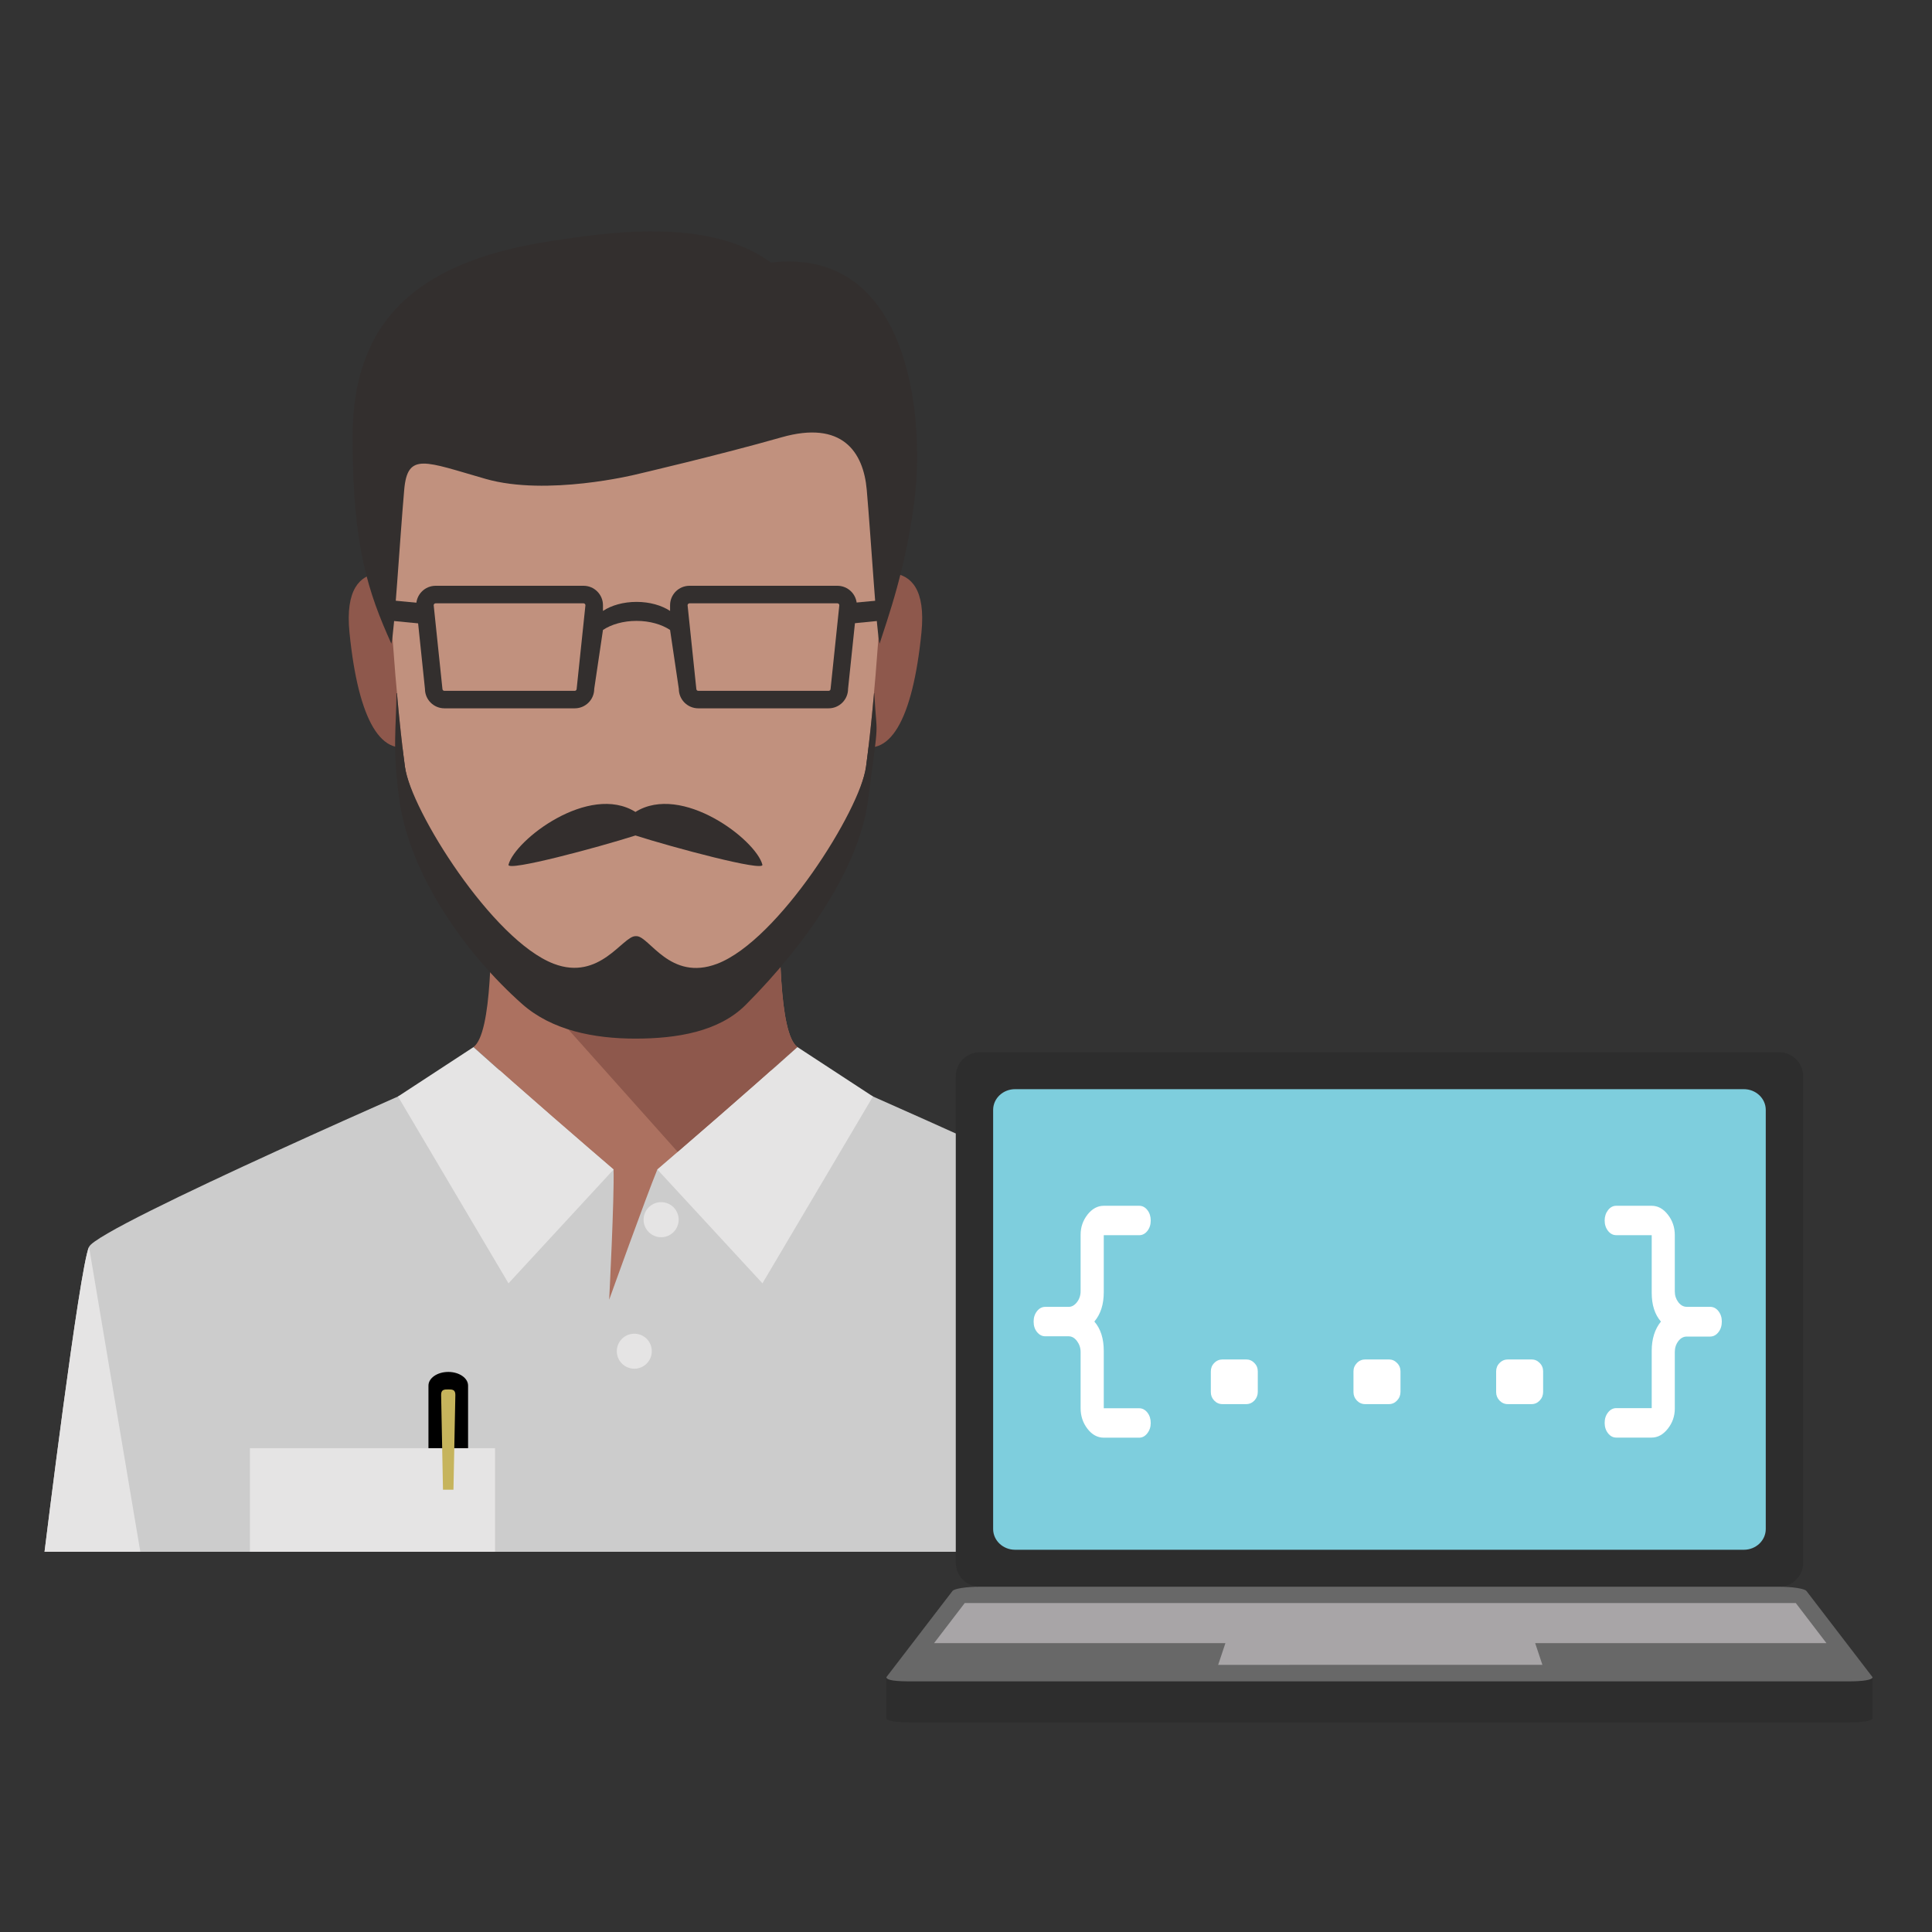
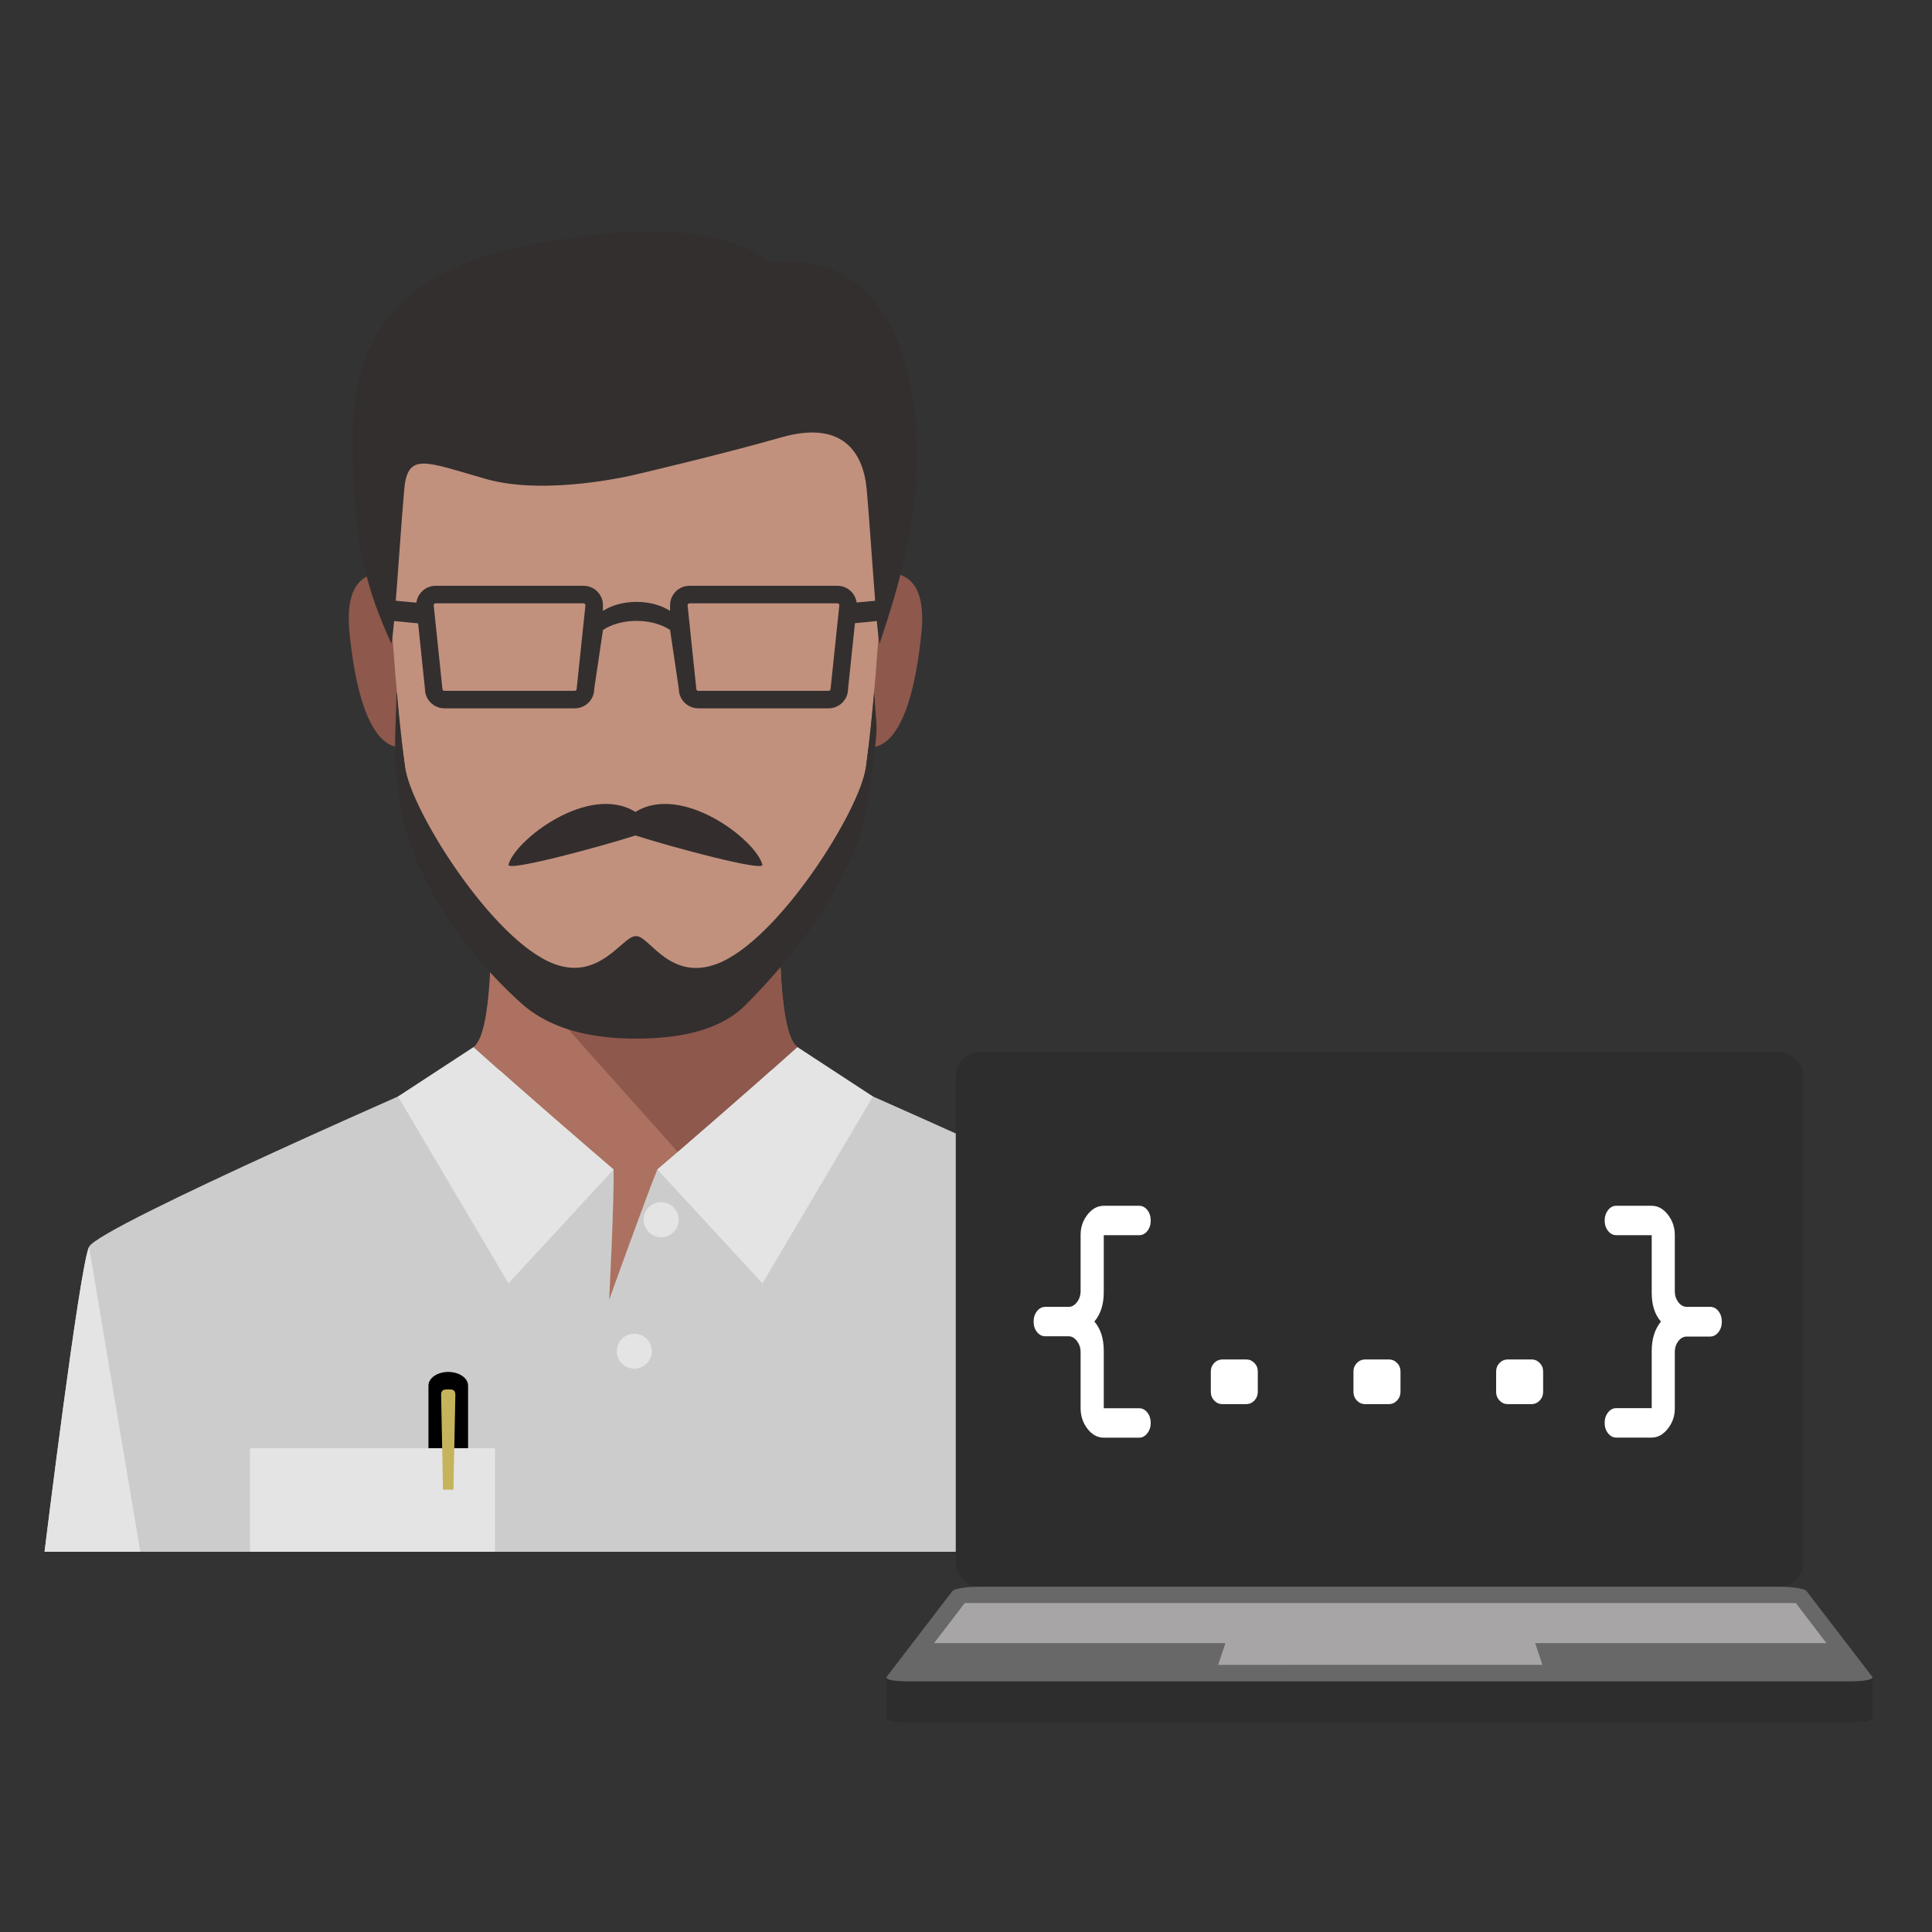
<svg xmlns="http://www.w3.org/2000/svg" version="1.1" id="Layer_1" x="0px" y="0px" width="65px" height="65px" viewBox="0 0 65 65" enable-background="new 0 0 65 65" xml:space="preserve">
  <rect x="0" y="0" width="65" height="65" fill="#333333" stroke="none" />
  <g>
    <g>
      <path fill="#CCCCCC" d="M39.765,41.948c-0.32-0.687-12.399-5.939-12.399-5.939H15.394c0,0-12.078,5.253-12.398,5.939    c-0.32,0.687-1.497,10.26-1.497,10.26h19.881h19.881C41.261,52.208,40.086,42.635,39.765,41.948z" />
      <path fill="#8E584C" d="M13.821,19.515c0,0-2.357-1.178-2.063,1.767c0.295,2.946,1.08,4.32,2.259,3.731L13.821,19.515z" />
      <path fill="#8E584C" d="M28.939,19.515c0,0,2.357-1.178,2.062,1.767c-0.294,2.946-1.08,4.32-2.257,3.731L28.939,19.515z" />
      <path fill="#AC7160" d="M26.233,29.725h-9.708c0.018,1.911,0.036,5.035-0.595,5.502c1.789,1.604,3.732,3.278,4.712,4.119    c0.03,0.924-0.147,4.381-0.147,4.381s1.24-3.457,1.62-4.381c0.941-0.807,2.875-2.474,4.712-4.119    C26.197,34.76,26.215,31.636,26.233,29.725z" />
      <path fill="#8E584C" d="M22.802,38.756c1.036-0.892,2.561-2.215,4.026-3.528c-0.631-0.468-0.613-3.591-0.595-5.502h-9.708    c0.005,0.589,0.011,1.292-0.002,1.999L22.802,38.756z" />
      <path fill="#C1917E" d="M21.379,9.157c-5.276,0-8.546,2.898-8.443,6.823c0.099,3.731,0.394,7.658,0.688,9.818    c0.199,1.46,2.946,6.578,5.007,7.364c1.549,0.588,2.311,0.545,2.749,0.543c0.012,0,0.024,0,0.034,0    c0.433,0,1.127,0.062,2.715-0.543c2.063-0.786,4.808-5.904,5.007-7.364c0.294-2.16,0.589-6.086,0.688-9.818    C29.926,12.055,26.657,9.157,21.379,9.157z" />
      <path fill="#332F2E" d="M29.406,23.322c-0.086,0.958-0.178,1.803-0.27,2.476c-0.199,1.46-2.945,5.841-5.007,6.627    c-1.588,0.604-2.282-0.929-2.715-0.929c-0.01,0-0.022,0-0.034,0c-0.438,0.002-1.2,1.519-2.749,0.929    c-2.061-0.786-4.808-5.167-5.007-6.627c-0.092-0.673-0.184-1.518-0.27-2.476h-0.016c-0.002,1.14-0.149,1.81,0.101,3.607    c0.353,2.535,2.253,5.19,4.129,6.851c0.998,0.883,2.407,1.163,3.809,1.163c1.406,0,2.813-0.236,3.71-1.134    c2.055-2.057,3.821-4.635,4.117-6.88c0.392-2.976,0.294-2.001,0.211-3.607H29.406z" />
-       <path fill="#A8A5A7" d="M39.765,41.948l-1.727,10.26h3.223C41.261,52.208,40.086,42.635,39.765,41.948z" />
      <path fill="#E5E4E4" d="M2.995,41.948l1.726,10.26H1.498C1.498,52.208,2.674,42.635,2.995,41.948z" />
      <path fill="#332F2E" d="M28.172,19.708h-4.974c-0.361,0-0.654,0.292-0.654,0.654v0.192c-0.285-0.188-0.686-0.304-1.129-0.304    c-0.443,0-0.844,0.116-1.129,0.304v-0.192c0-0.362-0.293-0.654-0.654-0.654h-4.975c-0.362,0-0.654,0.292-0.654,0.654l0.294,2.814    c0,0.362,0.294,0.655,0.655,0.655h4.385c0.361,0,0.655-0.293,0.655-0.655l0.294-1.982c0.285-0.188,0.685-0.305,1.129-0.305    c0.444,0,0.844,0.117,1.129,0.305l0.294,1.982c0,0.362,0.294,0.655,0.655,0.655h4.385c0.361,0,0.654-0.293,0.654-0.655    l0.295-2.814C28.827,20,28.534,19.708,28.172,19.708z M19.401,23.177c0,0.036-0.028,0.066-0.065,0.066h-4.385    c-0.036,0-0.066-0.03-0.066-0.066l-0.294-2.814c0-0.036,0.03-0.065,0.065-0.065h4.975c0.036,0,0.065,0.029,0.065,0.065    L19.401,23.177z M27.944,23.177c0,0.036-0.03,0.066-0.066,0.066h-4.385c-0.037,0-0.066-0.03-0.066-0.066l-0.294-2.814    c0-0.036,0.03-0.065,0.065-0.065h4.974c0.037,0,0.066,0.029,0.066,0.065L27.944,23.177z" />
      <polygon fill="#332F2E" points="13.167,20.198 13.167,20.885 14.222,20.988 14.222,20.297   " />
      <polygon fill="#332F2E" points="29.592,20.198 29.592,20.885 28.537,20.988 28.537,20.297   " />
      <path fill="#332F2E" d="M25.94,8.835c-2.134-1.575-5.688-0.98-7.37-0.729c-4.826,0.721-6.708,2.924-6.708,6.613    c0,3.689,0.534,5.223,1.304,6.936c0.094-0.275,0.285-3.48,0.433-5.174c0.11-1.281,0.702-0.952,2.744-0.368    c2.061,0.589,5.039-0.147,5.039-0.147s2.846-0.663,4.907-1.252c2.042-0.583,2.761,0.486,2.872,1.767    c0.147,1.694,0.338,4.899,0.432,5.174c0.248-0.785,0.909-2.567,1.188-4.954C31.099,13.977,30.58,8.291,25.94,8.835z" />
      <path fill="#332E2D" d="M21.379,27.317c-1.557-0.974-4.051,0.934-4.271,1.775c-0.065,0.245,3.019-0.584,4.271-0.983    c1.253,0.399,4.335,1.228,4.271,0.983C25.431,28.251,22.936,26.343,21.379,27.317z" />
      <path fill="#E5E4E4" d="M26.829,35.228c-1.838,1.646-3.771,3.313-4.712,4.119l3.535,3.829l3.718-6.286L26.829,35.228z" />
      <path fill="#E5E4E4" d="M13.39,36.89l3.718,6.286l3.535-3.829c-0.98-0.841-2.923-2.516-4.712-4.119L13.39,36.89z" />
      <path fill="#E5E4E4" d="M21.929,45.458c0,0.327-0.264,0.591-0.588,0.591c-0.326,0-0.589-0.264-0.589-0.591    c0-0.323,0.264-0.587,0.589-0.587C21.666,44.871,21.929,45.135,21.929,45.458z" />
      <circle fill="#E5E4E4" cx="22.243" cy="41.035" r="0.59" />
      <rect x="8.409" y="48.723" fill="#E5E4E4" width="8.247" height="3.485" />
      <path d="M15.748,48.723v-2.106c0-0.254-0.298-0.46-0.666-0.46c-0.368,0-0.667,0.206-0.667,0.46v2.106H15.748z" />
      <path fill="#C6B45C" d="M15.256,50.12l0.064-3.192c0-0.182-0.108-0.182-0.239-0.182c-0.133,0-0.24,0-0.24,0.182l0.063,3.192    H15.256z" />
    </g>
    <g>
      <path fill="#2D2D2D" d="M60.666,52.573c0,0.447-0.362,0.811-0.81,0.811H32.966c-0.448,0-0.81-0.363-0.81-0.811V36.211    c0-0.445,0.362-0.81,0.81-0.81h26.891c0.447,0,0.81,0.364,0.81,0.81V52.573z" />
      <path fill="#2D2D2D" d="M63,56.427l-2.224-2.9c-0.061-0.079-0.473-0.143-0.92-0.143H32.966c-0.448,0-0.86,0.063-0.921,0.143    l-2.224,2.9c0,0.41,0,1.377,0,1.377c0,0.091,0.315,0.145,0.839,0.145h31.501c0.524,0,0.839-0.051,0.839-0.145    C63,57.804,63,56.789,63,56.427z" />
      <path fill="#686868" d="M60.776,53.526c-0.061-0.079-0.473-0.143-0.92-0.143H32.966c-0.448,0-0.86,0.063-0.921,0.143l-2.224,2.9    c0,0.108,0.315,0.142,0.839,0.142h31.501c0.524,0,0.839-0.048,0.839-0.142L60.776,53.526z" />
-       <path fill="#7ECEDD" d="M59.407,51.442c0,0.386-0.33,0.698-0.737,0.698H34.151c-0.407,0-0.738-0.313-0.738-0.698V37.342    c0-0.386,0.331-0.698,0.738-0.698H58.67c0.407,0,0.737,0.313,0.737,0.698V51.442z" />
      <polygon fill="#A8A5A7" points="51.649,55.281 61.448,55.281 60.417,53.932 32.458,53.932 31.426,55.281 41.228,55.281     40.984,56.012 51.892,56.011   " />
      <g>
        <path fill="#FFFFFF" d="M37.135,41.557v1.919c0,0.408-0.105,0.736-0.316,0.986c0.211,0.243,0.316,0.572,0.316,0.988v1.929h1.191     c0.107,0,0.2,0.049,0.277,0.145c0.075,0.096,0.112,0.213,0.112,0.351c0,0.133-0.038,0.249-0.116,0.348     c-0.076,0.098-0.168,0.146-0.273,0.146h-1.189c-0.214,0-0.397-0.1-0.551-0.3c-0.153-0.199-0.23-0.43-0.23-0.688v-1.894     c0-0.137-0.041-0.26-0.121-0.368c-0.081-0.107-0.175-0.161-0.281-0.161h-0.786c-0.109,0-0.202-0.048-0.278-0.142     c-0.077-0.094-0.115-0.211-0.115-0.354c0-0.137,0.038-0.253,0.115-0.351c0.076-0.096,0.169-0.143,0.278-0.143h0.786     c0.106,0,0.2-0.054,0.281-0.16c0.08-0.104,0.121-0.228,0.121-0.37v-1.896c0-0.255,0.077-0.479,0.232-0.678     c0.156-0.197,0.338-0.297,0.549-0.297h1.189c0.108,0,0.201,0.048,0.277,0.145c0.075,0.096,0.112,0.213,0.112,0.351     s-0.037,0.253-0.112,0.35c-0.077,0.097-0.17,0.144-0.277,0.144H37.135z" />
        <path fill="#FFFFFF" d="M41.136,45.737h0.791c0.105,0,0.198,0.039,0.273,0.118c0.079,0.077,0.117,0.173,0.117,0.284v0.688     c0,0.112-0.038,0.209-0.112,0.291c-0.077,0.08-0.17,0.122-0.278,0.122h-0.8c-0.109,0-0.201-0.041-0.277-0.12     c-0.076-0.08-0.113-0.174-0.113-0.284V46.14c0-0.111,0.038-0.207,0.115-0.284C40.93,45.776,41.024,45.737,41.136,45.737z" />
        <path fill="#FFFFFF" d="M45.937,45.737h0.791c0.105,0,0.196,0.039,0.273,0.118c0.078,0.077,0.117,0.173,0.117,0.284v0.688     c0,0.112-0.038,0.209-0.115,0.291c-0.074,0.08-0.167,0.122-0.275,0.122h-0.8c-0.109,0-0.201-0.041-0.278-0.12     c-0.075-0.08-0.114-0.174-0.114-0.284V46.14c0-0.111,0.04-0.207,0.117-0.284C45.73,45.776,45.825,45.737,45.937,45.737z" />
        <path fill="#FFFFFF" d="M50.736,45.737h0.792c0.104,0,0.196,0.039,0.273,0.118c0.078,0.077,0.116,0.173,0.116,0.284v0.688     c0,0.112-0.037,0.209-0.114,0.291c-0.075,0.08-0.167,0.122-0.275,0.122h-0.801c-0.108,0-0.2-0.041-0.277-0.12     c-0.075-0.08-0.114-0.174-0.114-0.284V46.14c0-0.111,0.039-0.207,0.116-0.284C50.53,45.776,50.624,45.737,50.736,45.737z" />
        <path fill="#FFFFFF" d="M55.57,47.379V45.45c0-0.402,0.103-0.732,0.31-0.987c-0.207-0.238-0.31-0.561-0.31-0.969v-1.938h-1.192     c-0.108,0-0.201-0.047-0.277-0.144s-0.114-0.212-0.114-0.35c0-0.133,0.038-0.25,0.114-0.349c0.076-0.098,0.168-0.146,0.277-0.146     h1.188c0.212,0,0.395,0.1,0.55,0.301c0.154,0.198,0.231,0.427,0.231,0.685v1.896c0,0.138,0.041,0.259,0.118,0.362     c0.08,0.103,0.175,0.156,0.285,0.156h0.786c0.108,0,0.202,0.047,0.278,0.143c0.077,0.098,0.115,0.215,0.115,0.352     c0,0.142-0.038,0.262-0.115,0.359c-0.076,0.097-0.17,0.146-0.278,0.146h-0.786c-0.113,0-0.208,0.053-0.286,0.156     c-0.078,0.104-0.117,0.225-0.117,0.361v1.906c0,0.251-0.077,0.477-0.234,0.676c-0.157,0.2-0.339,0.3-0.547,0.3h-1.188     c-0.109,0-0.201-0.048-0.277-0.145c-0.076-0.096-0.114-0.212-0.114-0.35s0.038-0.255,0.114-0.351s0.169-0.145,0.277-0.145H55.57z     " />
      </g>
    </g>
  </g>
</svg>